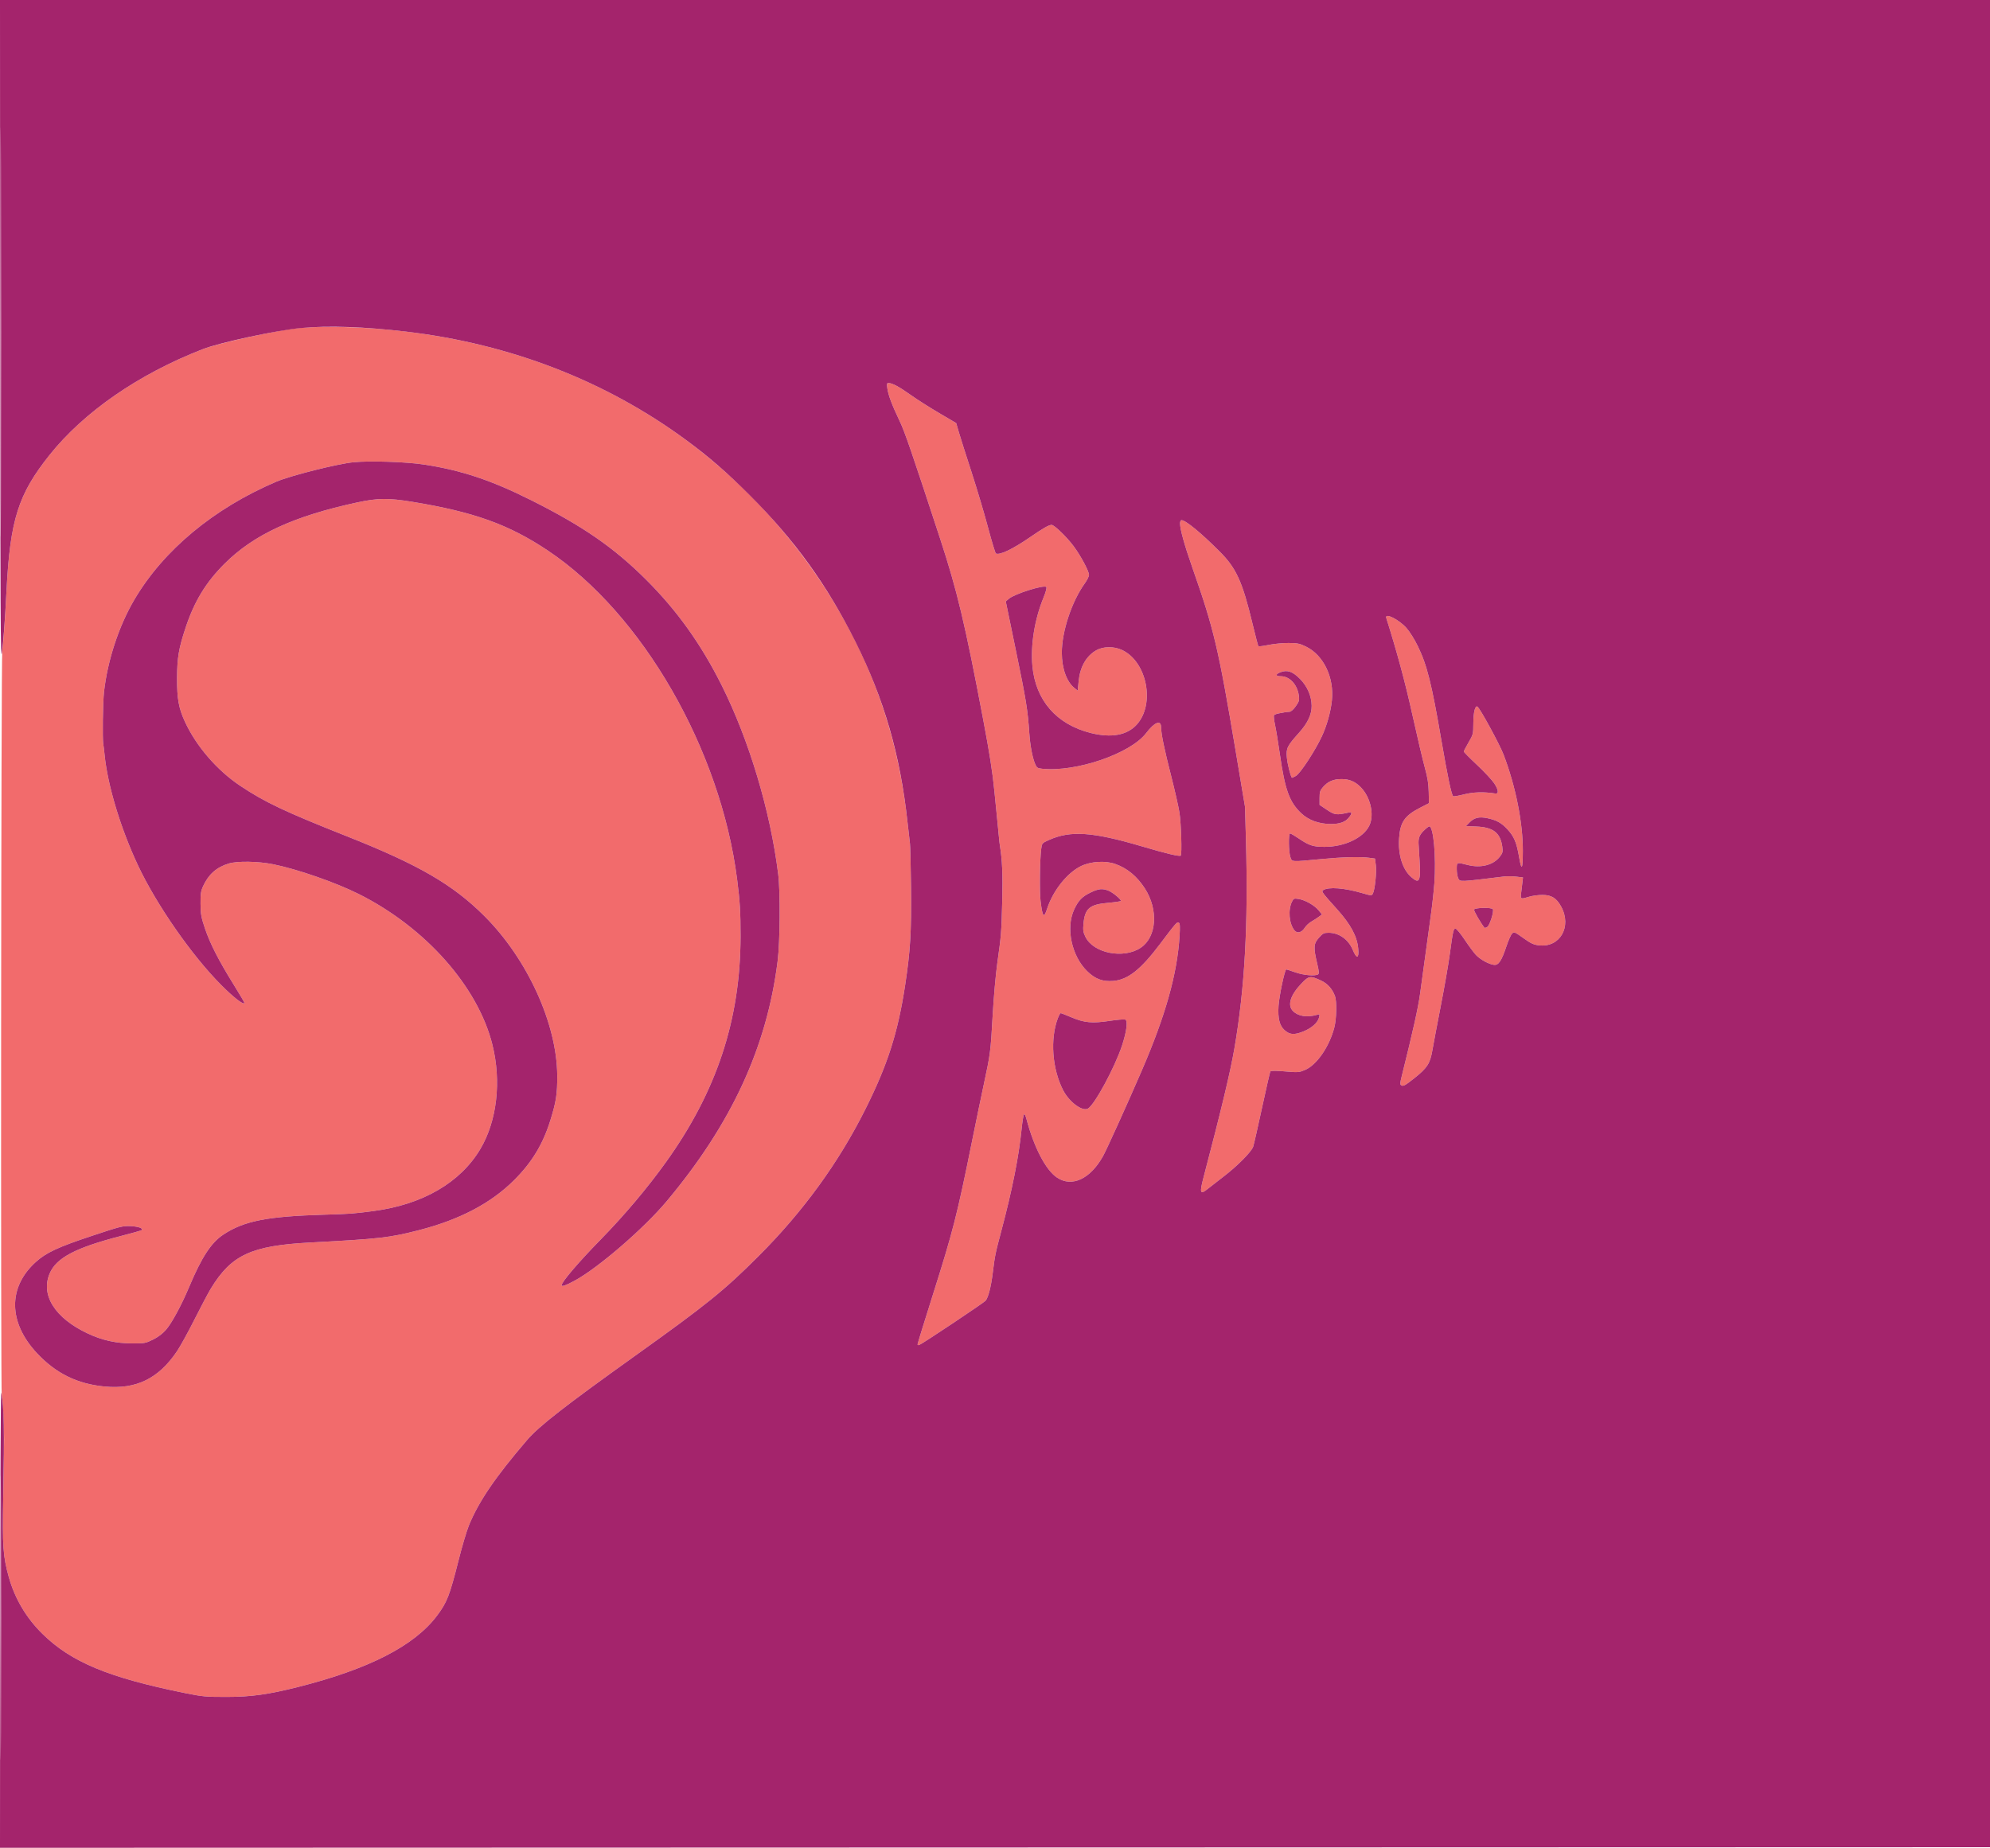
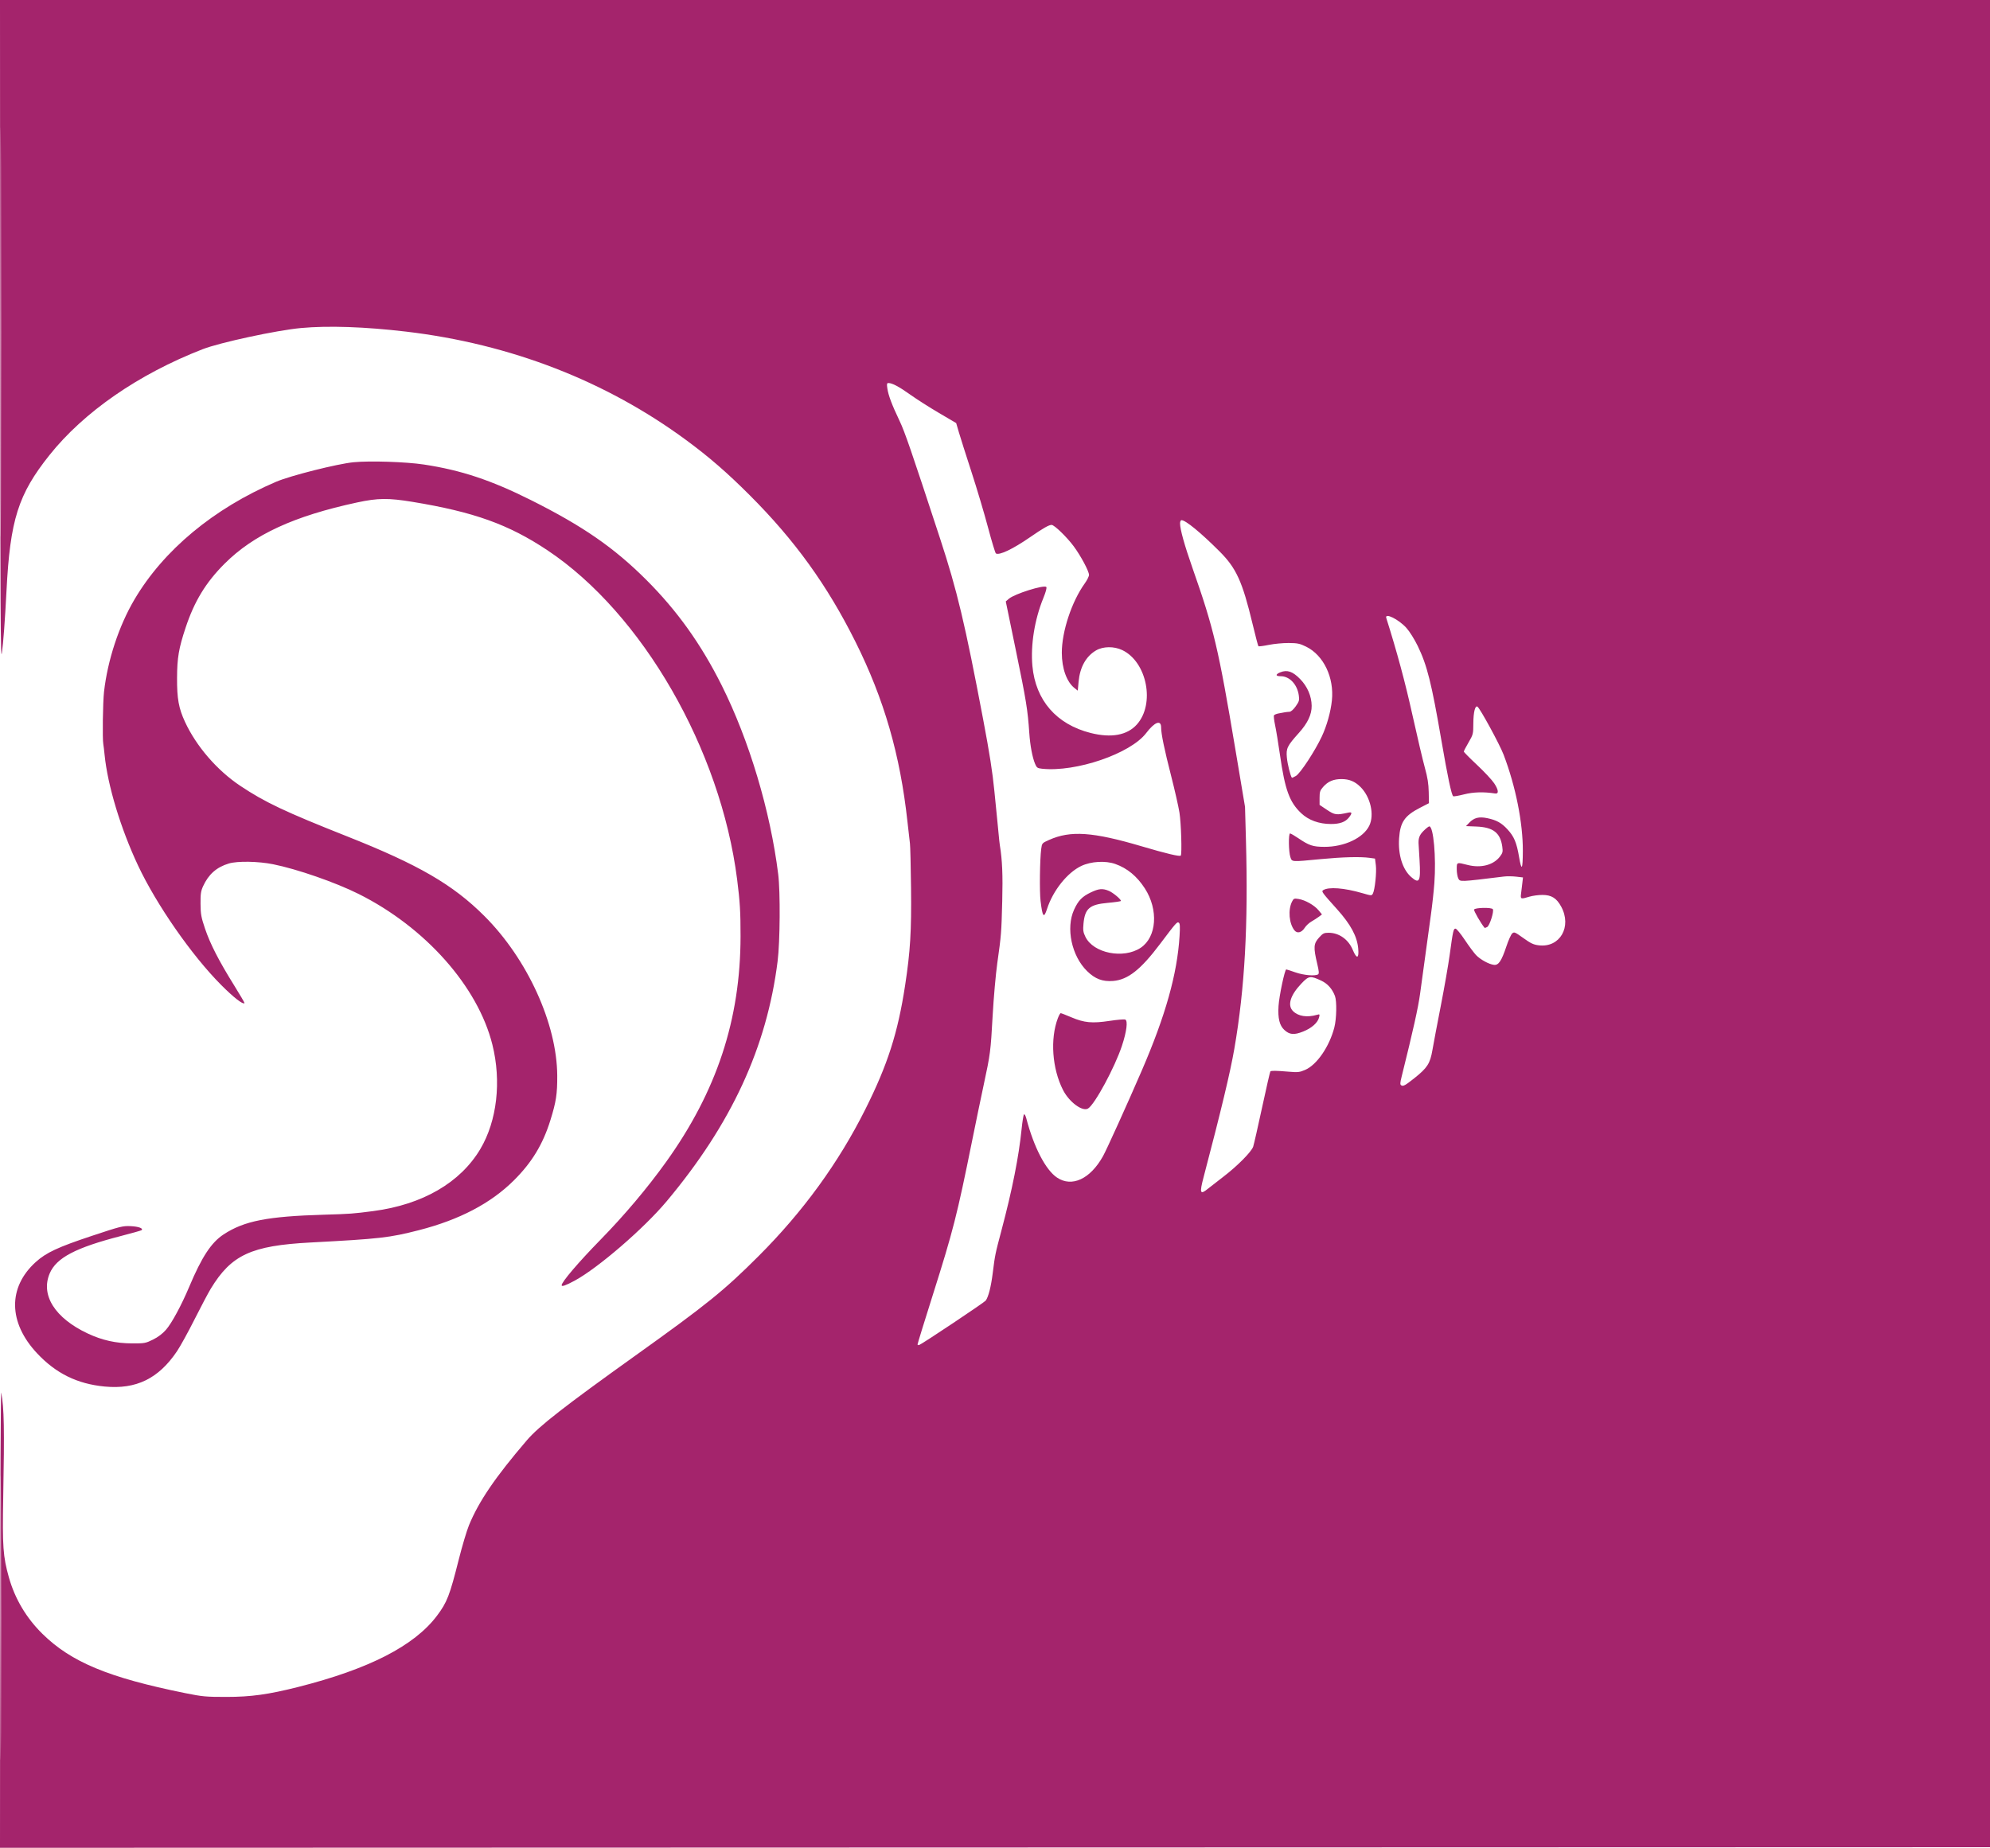
<svg xmlns="http://www.w3.org/2000/svg" width="328.143" height="304.746" viewBox="0 0 1683 1563" version="1.1">
-   <path d="M 252.237 277.550 C 234.265 279.312, 184.539 290.277, 171.422 295.371 C 117.230 316.416, 70.924 348.436, 41.803 385 C 15.355 418.209, 8.470 440.007, 5.484 500 C 4.360 522.576, 2.874 543.610, 1.918 550.462 C 0.923 557.600, 0.501 1179.383, 1.490 1180.984 C 2.310 1182.311, 3.504 1204.507, 3.454 1217.500 C 3.429 1224.100, 3.097 1246.375, 2.717 1267 C 1.961 1308.011, 2.584 1316.753, 7.506 1334.233 C 12.617 1352.386, 22.220 1368.558, 35.869 1382 C 60.146 1405.909, 91.745 1419.043, 156.500 1432.141 C 171.210 1435.116, 174.032 1435.377, 191.500 1435.372 C 212.237 1435.367, 226.903 1433.336, 252.039 1426.990 C 311.992 1411.854, 350.448 1392.133, 369.544 1366.730 C 378.119 1355.323, 380.294 1349.704, 388.051 1318.926 C 390.882 1307.692, 394.744 1294.744, 396.634 1290.153 C 404.980 1269.880, 418.895 1249.458, 445.634 1218.237 C 455.772 1206.400, 477.251 1189.640, 537.588 1146.488 C 598.012 1103.272, 612.297 1091.731, 641.525 1062.517 C 679.149 1024.912, 709.152 983.643, 731.886 938.228 C 750.712 900.620, 759.348 873.694, 765.478 833.500 C 769.883 804.611, 770.899 787.873, 770.487 751 C 770.280 732.575, 769.870 715.700, 769.574 713.500 C 769.278 711.300, 768.326 702.975, 767.459 695 C 760.341 629.570, 742.111 573.280, 709.913 517.314 C 677.825 461.538, 632.231 410.507, 580.314 372.259 C 504.029 316.059, 412.547 283.882, 311 277.533 C 289.878 276.212, 265.815 276.219, 252.237 277.550 M 750.483 328.733 C 751.357 334.566, 754.290 342.327, 760.785 356 C 765.265 365.429, 770.342 380.175, 795.041 455.500 C 809.476 499.522, 816.087 527.281, 831.481 608.500 C 836.892 637.052, 839.431 653.260, 840.957 669 C 842.104 680.825, 843.224 692.075, 843.447 694 C 843.669 695.925, 844.150 700.875, 844.516 705 C 844.882 709.125, 845.368 713.625, 845.596 715 C 847.637 727.294, 848.191 740.121, 847.625 762 C 846.917 789.357, 846.821 790.569, 843.437 814.691 C 842.111 824.146, 840.346 844.105, 839.516 859.044 C 837.820 889.551, 837.572 891.472, 831.965 917.540 C 829.752 927.828, 825.276 949.443, 822.019 965.574 C 809.376 1028.169, 806.103 1040.998, 788.919 1095.295 C 781.813 1117.746, 776 1136.587, 776 1137.164 C 776 1137.742, 776.637 1137.970, 777.416 1137.671 C 780.277 1136.573, 832.471 1101.739, 833.640 1100.146 C 835.937 1097.019, 838.128 1088.460, 839.565 1077 C 841.524 1061.374, 841.609 1060.957, 847.033 1040.500 C 856.121 1006.227, 861.611 978.575, 864.007 955 C 864.650 948.675, 865.554 943.105, 866.015 942.623 C 866.478 942.139, 867.371 943.708, 868.005 946.123 C 874.417 970.507, 884.341 989.625, 893.932 996.066 C 906.527 1004.525, 922.028 997.325, 932.835 977.997 C 935.914 972.491, 953.501 933.650, 965.618 905.597 C 985.732 859.031, 995.602 823.913, 997.577 791.881 C 998.079 783.754, 997.932 781.076, 996.951 780.469 C 995.459 779.548, 994.703 780.406, 981.071 798.507 C 964.713 820.227, 953.885 828.758, 941.407 829.760 C 932.490 830.475, 926.231 828.114, 919.421 821.466 C 906.292 808.648, 901.272 785.016, 908.378 769.480 C 911.925 761.725, 915.140 758.400, 922.500 754.875 C 929.315 751.611, 932.476 751.337, 937.782 753.551 C 941.281 755.010, 948 760.603, 948 762.056 C 948 762.420, 943.029 763.160, 936.953 763.699 C 921.471 765.073, 917.538 768.430, 916.337 781.293 C 915.824 786.789, 916.078 788.530, 917.963 792.424 C 924.708 806.357, 950.196 811.401, 964.740 801.681 C 978.295 792.622, 979.894 769.510, 968.214 751.458 C 961.541 741.146, 953.342 734.380, 943.168 730.792 C 934.906 727.877, 922.711 728.596, 914.500 732.482 C 902.694 738.070, 890.571 753.254, 885.543 768.750 C 882.802 777.196, 881.676 775.819, 880.024 762 C 879.084 754.140, 879.423 726.828, 880.568 718.200 C 881.232 713.193, 881.266 713.154, 887.209 710.487 C 905.346 702.347, 924.248 703.652, 965.676 715.904 C 986.245 721.986, 997.637 724.697, 998.597 723.736 C 999.729 722.605, 998.930 696.227, 997.494 687.305 C 996.665 682.155, 993.546 668.392, 990.563 656.720 C 984.695 633.765, 982 620.749, 982 615.358 C 982 608.594, 976.536 610.629, 969.372 620.060 C 956.135 637.487, 909.879 653.325, 881.218 650.244 C 877.410 649.835, 876.768 649.382, 875.408 646.142 C 873.107 640.660, 871.220 630.611, 870.500 620 C 869.174 600.484, 867.880 592.489, 859.351 551.115 L 850.613 508.730 853.257 506.455 C 858.074 502.312, 882.944 494.493, 884.868 496.517 C 885.454 497.134, 884.512 500.666, 882.338 506 C 874.972 524.077, 871.505 545.672, 873.135 563.333 C 875.818 592.409, 893.468 612.709, 922.410 620.006 C 939.837 624.399, 953.277 621.935, 961.447 612.847 C 977.031 595.514, 970.085 559.923, 949.163 549.906 C 942.144 546.545, 932.916 546.667, 926.906 550.200 C 918.439 555.179, 913.337 564.337, 912.203 576.596 L 911.500 584.190 908.749 582.022 C 902.131 576.806, 898.031 565.420, 898.012 552.208 C 897.986 534.203, 906.335 508.943, 917.414 493.503 C 919.386 490.755, 921 487.517, 921 486.307 C 921 483.166, 914.051 470.162, 908.036 462.048 C 902.269 454.269, 891.662 444, 889.393 444 C 887.052 444, 882.338 446.693, 871 454.506 C 856.385 464.578, 845.075 469.940, 842.253 468.135 C 841.707 467.786, 838.691 457.825, 835.551 446 C 832.411 434.175, 826.106 413.025, 821.540 399 C 816.975 384.975, 812.211 369.982, 810.954 365.682 L 808.668 357.864 794.084 349.289 C 786.063 344.572, 775.178 337.632, 769.895 333.866 C 760.386 327.088, 754.604 324, 751.419 324 C 750.023 324, 749.881 324.719, 750.483 328.733 M 299 390.995 C 285.233 392.347, 245.606 402.340, 233.534 407.502 C 180.657 430.117, 138.257 465.386, 113.624 507.247 C 100.547 529.470, 91.032 558.362, 87.979 585.119 C 86.962 594.030, 86.537 625.241, 87.375 629.500 C 87.591 630.600, 88.080 634.650, 88.461 638.500 C 91.019 664.329, 102.044 700.816, 116.740 732.085 C 132.324 765.244, 162.203 808.207, 186.974 833.076 C 197.653 843.798, 205.455 849.878, 206.803 848.530 C 206.994 848.339, 202.995 841.504, 197.917 833.341 C 185.095 812.732, 177.739 798.382, 173.392 785.500 C 170.136 775.850, 169.671 773.273, 169.601 764.500 C 169.534 756.115, 169.888 753.702, 171.791 749.555 C 176.400 739.512, 183.173 733.541, 193.500 730.418 C 200.763 728.221, 218.359 728.514, 230.966 731.041 C 251.319 735.121, 283.791 746.406, 303.385 756.208 C 359.754 784.409, 404.155 834.455, 416.418 883.616 C 424.180 914.733, 420.345 948.103, 406.276 971.850 C 389.393 1000.348, 357.390 1018.936, 315.801 1024.402 C 298.736 1026.645, 296.145 1026.836, 274 1027.483 C 226.169 1028.881, 206.555 1032.728, 189.154 1044.126 C 178.667 1050.994, 170.646 1063.207, 160.008 1088.500 C 153.453 1104.087, 145.273 1119.222, 140.383 1124.812 C 137.452 1128.163, 133.665 1131.024, 129.348 1133.149 C 123.105 1136.223, 122.219 1136.382, 111.638 1136.338 C 98.028 1136.281, 86.399 1133.689, 74.279 1128.010 C 46.484 1114.984, 34.149 1095.472, 42.070 1077.058 C 47.735 1063.891, 63.993 1055.373, 102.351 1045.479 C 111.619 1043.088, 119.464 1040.870, 119.784 1040.549 C 121.315 1039.018, 117.240 1037.501, 110.718 1037.174 C 103.881 1036.832, 102.137 1037.265, 77.699 1045.382 C 48.936 1054.935, 39.048 1059.550, 30.215 1067.543 C 6.559 1088.951, 6.968 1118.650, 31.277 1144.637 C 47.269 1161.732, 65.264 1170.596, 88.516 1172.832 C 115.150 1175.392, 134.097 1166.141, 149.704 1142.957 C 152.497 1138.808, 159.184 1126.658, 164.564 1115.957 C 169.945 1105.256, 176.127 1093.575, 178.302 1090 C 195.677 1061.446, 212.499 1053.653, 262.500 1050.998 C 321.458 1047.868, 329.294 1046.978, 354.263 1040.579 C 388.503 1031.803, 414.999 1017.917, 434.553 998.500 C 449.795 983.365, 459.141 967.964, 465.502 947.500 C 470.334 931.956, 471.348 925.371, 471.278 910 C 471.076 866.003, 446.047 811.143, 409.574 774.754 C 382.988 748.229, 353.939 731.383, 293.500 707.441 C 241.054 686.665, 223.886 678.538, 203.109 664.647 C 183.548 651.571, 165.974 631.213, 156.448 610.594 C 151.112 599.045, 149.665 591.040, 149.740 573.500 C 149.815 556.355, 151.162 548.433, 156.988 530.879 C 164.393 508.568, 174.076 492.665, 189.871 476.874 C 214.562 452.190, 248.509 436.513, 302.285 424.961 C 319.502 421.263, 328.523 421.172, 348.761 424.493 C 400.744 433.024, 430.130 443.565, 463 465.469 C 543.256 518.953, 609.462 633.900, 623.425 744 C 625.803 762.752, 626.324 771.445, 626.302 792 C 626.229 862.396, 606.170 923.139, 563.229 983 C 547.370 1005.108, 528.111 1027.938, 507.787 1048.721 C 489.291 1067.635, 475 1084.387, 475 1087.154 C 475 1088.564, 478.539 1087.319, 486 1083.284 C 505.767 1072.594, 544.505 1039.170, 563.746 1016.203 C 618.564 950.772, 648.518 885.959, 657.658 813 C 659.723 796.518, 660.007 754.429, 658.153 739.500 C 651.507 685.960, 633.597 626.111, 610.301 579.594 C 592.856 544.762, 572.652 516.505, 546.564 490.454 C 519.323 463.250, 492.926 444.995, 449.096 423.048 C 415.345 406.148, 389.902 397.688, 358.500 392.928 C 343.403 390.639, 312.756 389.643, 299 390.995 M 998.007 442.750 C 998.020 447.780, 1001.785 461.290, 1008.529 480.500 C 1026.618 532.029, 1030.413 548.098, 1044.901 634.500 L 1052.950 682.500 1053.725 710.500 C 1055.716 782.437, 1052.756 835.817, 1043.938 887 C 1040.526 906.808, 1032.730 939.373, 1017.869 995.901 C 1014.355 1009.268, 1014.960 1010.899, 1021.467 1005.603 C 1023.685 1003.797, 1029.550 999.235, 1034.500 995.465 C 1046.303 986.476, 1058.433 974.255, 1059.856 969.917 C 1060.472 968.037, 1063.874 953.071, 1067.414 936.658 C 1070.954 920.245, 1074.086 906.581, 1074.373 906.293 C 1075.116 905.551, 1079.166 905.602, 1089.521 906.484 C 1097.666 907.178, 1099.053 907.033, 1103.791 904.994 C 1113.693 900.735, 1124.304 885.303, 1128.487 869.080 C 1130.386 861.719, 1130.679 846.931, 1129.015 842.500 C 1126.776 836.539, 1122.812 832.054, 1117.621 829.608 C 1108.120 825.131, 1106.981 825.291, 1100.578 832.003 C 1091.238 841.796, 1088.632 850.359, 1093.509 855.236 C 1097.955 859.682, 1105.429 860.836, 1113.897 858.384 C 1116.132 857.737, 1116.246 857.887, 1115.578 860.595 C 1114.469 865.091, 1109.337 869.652, 1102.151 872.529 C 1094.427 875.621, 1090.593 875.290, 1086.159 871.148 C 1082.095 867.352, 1080.654 861.392, 1081.286 851 C 1081.801 842.541, 1086.564 819.996, 1087.834 820.004 C 1088.200 820.007, 1091.650 821.122, 1095.500 822.483 C 1102.418 824.929, 1112.197 825.797, 1114.725 824.191 C 1115.674 823.588, 1115.525 821.621, 1114.062 815.456 C 1110.685 801.232, 1110.892 798.232, 1115.616 793.003 C 1118.797 789.483, 1119.765 789, 1123.648 789 C 1132.484 789, 1140.414 794.634, 1144.101 803.531 C 1147.409 811.512, 1149.467 810.935, 1148.670 802.250 C 1147.728 791.979, 1142.302 781.908, 1130.820 769.121 C 1117.890 754.722, 1117.373 754.007, 1119.097 752.933 C 1123.761 750.026, 1136.844 751.035, 1152.139 755.482 C 1159.875 757.731, 1160.069 757.739, 1161.071 755.867 C 1162.783 752.669, 1164.339 737.854, 1163.592 731.878 L 1162.888 726.257 1158.304 725.628 C 1150.438 724.550, 1135.538 724.934, 1117.173 726.688 C 1091.736 729.117, 1092.753 729.184, 1091.316 725 C 1089.795 720.576, 1089.592 705, 1091.055 705 C 1091.635 705, 1094.809 706.833, 1098.108 709.073 C 1107.132 715.201, 1110.391 716.281, 1120 716.324 C 1136.926 716.401, 1153 708.830, 1158.048 698.401 C 1162.503 689.198, 1159.102 674.169, 1150.653 665.720 C 1145.918 660.985, 1141.147 659, 1134.500 659 C 1127.716 659, 1123.104 660.978, 1119.006 665.646 C 1116.393 668.622, 1116 669.839, 1116 674.952 L 1116 680.835 1122.250 685.019 C 1128.810 689.412, 1130.241 689.599, 1140.250 687.377 C 1143.573 686.640, 1143.736 687.794, 1140.832 691.486 C 1137.823 695.312, 1133.171 697, 1125.637 697 C 1115.562 697, 1106.726 693.800, 1100.473 687.886 C 1090.519 678.472, 1086.766 668.159, 1082.503 638.500 C 1081.081 628.600, 1079.220 617.260, 1078.369 613.299 C 1077.518 609.339, 1077.102 605.644, 1077.446 605.088 C 1077.789 604.532, 1079.517 603.809, 1081.285 603.481 C 1083.053 603.152, 1085.400 602.719, 1086.500 602.518 C 1087.600 602.317, 1089.426 602.119, 1090.557 602.077 C 1091.816 602.030, 1093.873 600.215, 1095.854 597.404 C 1098.766 593.274, 1099.026 592.337, 1098.428 588.154 C 1097.103 578.883, 1090.603 572, 1083.173 572 C 1078.626 572, 1078.497 570.418, 1082.899 568.657 C 1088.662 566.351, 1093.290 567.952, 1099.620 574.441 C 1105.693 580.666, 1109.201 588.832, 1109.312 597 C 1109.411 604.292, 1105.969 611.632, 1098.604 619.835 C 1088.576 631.004, 1087.616 632.964, 1088.345 640.797 C 1088.858 646.326, 1091.347 656.354, 1092.576 657.847 C 1092.733 658.039, 1094.270 657.364, 1095.992 656.347 C 1099.754 654.127, 1112.165 635.201, 1117.897 622.942 C 1122.143 613.863, 1125.417 602.157, 1126.425 592.459 C 1128.431 573.139, 1119.403 554.262, 1104.693 547.020 C 1099.275 544.353, 1097.395 543.959, 1089.815 543.904 C 1085.043 543.869, 1077.470 544.588, 1072.985 545.503 C 1068.501 546.418, 1064.581 546.914, 1064.274 546.607 C 1063.967 546.300, 1061.743 537.825, 1059.333 527.774 C 1050.732 491.908, 1045.617 480.649, 1031.500 466.513 C 1015.650 450.640, 1002.728 440.019, 999.250 440.005 C 998.550 440.002, 998.003 441.210, 998.007 442.750 M 1172.418 522.750 C 1181.551 551.687, 1188.370 576.970, 1194.516 604.692 C 1198.639 623.287, 1203.388 643.450, 1205.069 649.500 C 1207.345 657.689, 1208.174 662.914, 1208.313 669.945 L 1208.500 679.390 1201.004 683.244 C 1187.922 689.969, 1184.195 695.395, 1183.257 709.080 C 1182.302 723.016, 1186.173 735.433, 1193.471 741.840 C 1200.460 747.977, 1201.615 745.671, 1200.562 727.673 C 1200.173 721.012, 1199.833 715.323, 1199.809 715.031 C 1199.321 709.324, 1200.269 706.495, 1203.882 702.882 C 1206.018 700.747, 1208.233 699, 1208.805 699 C 1212.346 699, 1214.684 725.227, 1213.084 747 C 1212.579 753.875, 1211.247 766.025, 1210.124 774 C 1208.138 788.112, 1204.862 812.033, 1201.016 840.500 C 1199.429 852.250, 1195.136 871.541, 1185.357 910.871 C 1184.062 916.076, 1184.012 917.389, 1185.082 918.051 C 1186.743 919.077, 1188.381 918.182, 1196.183 911.981 C 1207.112 903.294, 1209.489 899.600, 1211.428 888.288 C 1212.350 882.904, 1215.547 866.009, 1218.531 850.741 C 1221.515 835.474, 1224.892 816.124, 1226.036 807.741 C 1228.823 787.304, 1229.225 785.500, 1230.986 785.500 C 1231.804 785.500, 1235.320 789.775, 1238.800 795 C 1242.280 800.225, 1246.561 806.003, 1248.313 807.839 C 1251.980 811.682, 1259.190 815.635, 1263.469 816.148 C 1267.366 816.615, 1269.866 812.908, 1273.978 800.565 C 1275.689 795.431, 1277.896 790.499, 1278.883 789.606 C 1280.560 788.088, 1281.176 788.340, 1288.343 793.483 C 1294.659 798.015, 1296.977 799.097, 1301.501 799.629 C 1319.317 801.723, 1329.577 783.854, 1320.322 766.850 C 1316.412 759.666, 1312.110 757, 1304.427 757 C 1301.067 757, 1296.109 757.670, 1293.409 758.489 C 1286.039 760.725, 1285.797 760.630, 1286.419 755.750 C 1286.716 753.413, 1287.200 749.407, 1287.494 746.850 L 1288.029 742.200 1282.265 741.534 C 1279.094 741.168, 1274.475 741.117, 1272 741.419 C 1234.060 746.061, 1234.856 746.029, 1233.308 743 C 1232.605 741.625, 1232.023 738.138, 1232.015 735.250 C 1231.998 729.210, 1231.902 729.248, 1241.148 731.616 C 1252.428 734.506, 1263.025 731.767, 1268.540 724.537 C 1270.875 721.475, 1271.115 720.474, 1270.531 716.227 C 1268.911 704.447, 1262.850 699.714, 1248.661 699.147 L 1239.823 698.794 1242.576 695.920 C 1246.648 691.671, 1250.796 690.610, 1257.738 692.042 C 1265.589 693.663, 1269.816 695.992, 1274.884 701.490 C 1280.515 707.599, 1282.635 712.644, 1284.730 724.919 C 1286.843 737.303, 1287.841 735.760, 1287.910 720 C 1288.016 695.986, 1281.871 665.176, 1271.614 638.298 C 1268.309 629.638, 1251.813 599.322, 1249.560 597.769 C 1247.590 596.410, 1246.091 602.404, 1246.045 611.826 C 1246.001 620.861, 1245.876 621.364, 1242 628 C 1239.800 631.767, 1238 635.240, 1238 635.718 C 1238 636.195, 1242.994 641.253, 1249.099 646.957 C 1255.203 652.661, 1261.768 659.694, 1263.688 662.585 C 1267.432 668.224, 1267.746 671.711, 1264.462 671.187 C 1255.029 669.682, 1245.966 669.939, 1238.207 671.933 C 1233.646 673.105, 1229.520 673.821, 1229.038 673.524 C 1227.609 672.641, 1224.336 657.177, 1219.006 626.131 C 1210.696 577.733, 1206.931 562.709, 1199.035 546.444 C 1196.238 540.682, 1192.138 534.145, 1189.434 531.138 C 1182.893 523.862, 1170.903 517.952, 1172.418 522.750 M 1092.715 762.636 C 1089.195 769.564, 1090.192 781.311, 1094.780 786.977 C 1097.122 789.869, 1100.829 788.904, 1103.500 784.707 C 1104.600 782.978, 1107.103 780.649, 1109.063 779.532 C 1111.022 778.414, 1113.842 776.600, 1115.330 775.499 L 1118.035 773.499 1115.123 769.966 C 1111.604 765.697, 1103.882 761.325, 1098.278 760.428 C 1094.473 759.820, 1094.062 759.983, 1092.715 762.636 M 1246.685 769.378 C 1246.293 770.399, 1252.250 780.773, 1255.559 784.831 C 1255.707 785.013, 1256.694 784.699, 1257.752 784.133 C 1259.840 783.015, 1263.681 770.912, 1262.536 769.059 C 1261.515 767.407, 1247.332 767.692, 1246.685 769.378 M 894.664 861.250 C 888.023 878.813, 889.820 903.933, 899.009 921.965 C 904.242 932.234, 915.505 940.552, 920.232 937.638 C 925.945 934.115, 942.796 902.901, 948.863 884.603 C 952.851 872.577, 954.008 863.324, 951.637 862.414 C 950.734 862.068, 944.793 862.570, 938.437 863.531 C 923.696 865.759, 916.996 865.138, 906.171 860.539 C 901.590 858.592, 897.488 857, 897.057 857 C 896.625 857, 895.548 858.913, 894.664 861.250" stroke="none" fill="#f26b6c" fill-rule="evenodd" />
  <path d="M 0.126 280.750 C 0.233 516.614, 0.463 560.061, 1.564 552.500 C 2.790 544.088, 4.186 525.306, 5.506 499.500 C 8.560 439.739, 15.406 418.144, 41.803 385 C 70.924 348.436, 117.230 316.416, 171.422 295.371 C 186.048 289.691, 234.002 279.365, 254.543 277.473 C 277.638 275.345, 308.787 276.409, 343.500 280.511 C 431.667 290.930, 512.349 322.188, 580.314 372.259 C 599.744 386.574, 614.926 399.744, 634.091 418.909 C 672.202 457.019, 699.609 495.017, 723.465 542.814 C 747.702 591.378, 761.306 638.438, 767.459 695 C 768.326 702.975, 769.278 711.300, 769.574 713.500 C 769.870 715.700, 770.280 732.575, 770.487 751 C 770.899 787.873, 769.883 804.611, 765.478 833.500 C 759.348 873.694, 750.712 900.620, 731.886 938.228 C 709.152 983.643, 679.149 1024.912, 641.525 1062.517 C 612.297 1091.731, 598.012 1103.272, 537.588 1146.488 C 477.251 1189.640, 455.772 1206.400, 445.634 1218.237 C 418.895 1249.458, 404.980 1269.880, 396.634 1290.153 C 394.744 1294.744, 390.882 1307.692, 388.051 1318.926 C 380.294 1349.704, 378.119 1355.323, 369.544 1366.730 C 350.448 1392.133, 311.992 1411.854, 252.039 1426.990 C 226.903 1433.336, 212.237 1435.367, 191.500 1435.372 C 174.032 1435.377, 171.210 1435.116, 156.500 1432.141 C 91.745 1419.043, 60.146 1405.909, 35.869 1382 C 22.220 1368.558, 12.617 1352.386, 7.506 1334.233 C 2.584 1316.753, 1.961 1308.011, 2.717 1267 C 3.808 1207.807, 3.506 1191.594, 1.060 1178 C 0.615 1175.525, 0.194 1261.138, 0.125 1368.251 L 0 1563.001 841.750 1562.751 L 1683.500 1562.500 1683.744 781.250 L 1683.989 -0 841.994 -0 L 0 0 0.126 280.750 M 0.493 281 C 0.493 435.275, 0.609 498.388, 0.750 421.250 C 0.891 344.113, 0.891 217.888, 0.750 140.750 C 0.609 63.613, 0.493 126.725, 0.493 281 M 750.483 328.733 C 751.357 334.566, 754.290 342.327, 760.785 356 C 765.265 365.429, 770.342 380.175, 795.041 455.500 C 809.476 499.522, 816.087 527.281, 831.481 608.500 C 836.892 637.052, 839.431 653.260, 840.957 669 C 842.104 680.825, 843.224 692.075, 843.447 694 C 843.669 695.925, 844.150 700.875, 844.516 705 C 844.882 709.125, 845.368 713.625, 845.596 715 C 847.637 727.294, 848.191 740.121, 847.625 762 C 846.917 789.357, 846.821 790.569, 843.437 814.691 C 842.111 824.146, 840.346 844.105, 839.516 859.044 C 837.820 889.551, 837.572 891.472, 831.965 917.540 C 829.752 927.828, 825.276 949.443, 822.019 965.574 C 809.376 1028.169, 806.103 1040.998, 788.919 1095.295 C 781.813 1117.746, 776 1136.587, 776 1137.164 C 776 1137.742, 776.637 1137.970, 777.416 1137.671 C 780.277 1136.573, 832.471 1101.739, 833.640 1100.146 C 835.937 1097.019, 838.128 1088.460, 839.565 1077 C 841.524 1061.374, 841.609 1060.957, 847.033 1040.500 C 856.121 1006.227, 861.611 978.575, 864.007 955 C 864.650 948.675, 865.554 943.105, 866.015 942.623 C 866.478 942.139, 867.371 943.708, 868.005 946.123 C 874.417 970.507, 884.341 989.625, 893.932 996.066 C 906.527 1004.525, 922.028 997.325, 932.835 977.997 C 935.914 972.491, 953.501 933.650, 965.618 905.597 C 985.732 859.031, 995.602 823.913, 997.577 791.881 C 998.079 783.754, 997.932 781.076, 996.951 780.469 C 995.459 779.548, 994.703 780.406, 981.071 798.507 C 964.713 820.227, 953.885 828.758, 941.407 829.760 C 932.490 830.475, 926.231 828.114, 919.421 821.466 C 906.292 808.648, 901.272 785.016, 908.378 769.480 C 911.925 761.725, 915.140 758.400, 922.500 754.875 C 929.315 751.611, 932.476 751.337, 937.782 753.551 C 941.281 755.010, 948 760.603, 948 762.056 C 948 762.420, 943.029 763.160, 936.953 763.699 C 921.471 765.073, 917.538 768.430, 916.337 781.293 C 915.824 786.789, 916.078 788.530, 917.963 792.424 C 924.708 806.357, 950.196 811.401, 964.740 801.681 C 978.295 792.622, 979.894 769.510, 968.214 751.458 C 961.541 741.146, 953.342 734.380, 943.168 730.792 C 934.906 727.877, 922.711 728.596, 914.500 732.482 C 902.694 738.070, 890.571 753.254, 885.543 768.750 C 882.802 777.196, 881.676 775.819, 880.024 762 C 879.084 754.140, 879.423 726.828, 880.568 718.200 C 881.232 713.193, 881.266 713.154, 887.209 710.487 C 905.346 702.347, 924.248 703.652, 965.676 715.904 C 986.245 721.986, 997.637 724.697, 998.597 723.736 C 999.729 722.605, 998.930 696.227, 997.494 687.305 C 996.665 682.155, 993.546 668.392, 990.563 656.720 C 984.695 633.765, 982 620.749, 982 615.358 C 982 608.594, 976.536 610.629, 969.372 620.060 C 956.135 637.487, 909.879 653.325, 881.218 650.244 C 877.410 649.835, 876.768 649.382, 875.408 646.142 C 873.107 640.660, 871.220 630.611, 870.500 620 C 869.174 600.484, 867.880 592.489, 859.351 551.115 L 850.613 508.730 853.257 506.455 C 858.074 502.312, 882.944 494.493, 884.868 496.517 C 885.454 497.134, 884.512 500.666, 882.338 506 C 874.972 524.077, 871.505 545.672, 873.135 563.333 C 875.818 592.409, 893.468 612.709, 922.410 620.006 C 939.837 624.399, 953.277 621.935, 961.447 612.847 C 977.031 595.514, 970.085 559.923, 949.163 549.906 C 942.144 546.545, 932.916 546.667, 926.906 550.200 C 918.439 555.179, 913.337 564.337, 912.203 576.596 L 911.500 584.190 908.749 582.022 C 902.131 576.806, 898.031 565.420, 898.012 552.208 C 897.986 534.203, 906.335 508.943, 917.414 493.503 C 919.386 490.755, 921 487.517, 921 486.307 C 921 483.166, 914.051 470.162, 908.036 462.048 C 902.269 454.269, 891.662 444, 889.393 444 C 887.052 444, 882.338 446.693, 871 454.506 C 856.385 464.578, 845.075 469.940, 842.253 468.135 C 841.707 467.786, 838.691 457.825, 835.551 446 C 832.411 434.175, 826.106 413.025, 821.540 399 C 816.975 384.975, 812.211 369.982, 810.954 365.682 L 808.668 357.864 794.084 349.289 C 786.063 344.572, 775.178 337.632, 769.895 333.866 C 760.386 327.088, 754.604 324, 751.419 324 C 750.023 324, 749.881 324.719, 750.483 328.733 M 299 390.995 C 285.233 392.347, 245.606 402.340, 233.534 407.502 C 180.657 430.117, 138.257 465.386, 113.624 507.247 C 100.547 529.470, 91.032 558.362, 87.979 585.119 C 86.962 594.030, 86.537 625.241, 87.375 629.500 C 87.591 630.600, 88.080 634.650, 88.461 638.500 C 91.019 664.329, 102.044 700.816, 116.740 732.085 C 132.324 765.244, 162.203 808.207, 186.974 833.076 C 197.653 843.798, 205.455 849.878, 206.803 848.530 C 206.994 848.339, 202.995 841.504, 197.917 833.341 C 185.095 812.732, 177.739 798.382, 173.392 785.500 C 170.136 775.850, 169.671 773.273, 169.601 764.500 C 169.534 756.115, 169.888 753.702, 171.791 749.555 C 176.400 739.512, 183.173 733.541, 193.500 730.418 C 200.763 728.221, 218.359 728.514, 230.966 731.041 C 251.319 735.121, 283.791 746.406, 303.385 756.208 C 359.754 784.409, 404.155 834.455, 416.418 883.616 C 424.180 914.733, 420.345 948.103, 406.276 971.850 C 389.393 1000.348, 357.390 1018.936, 315.801 1024.402 C 298.736 1026.645, 296.145 1026.836, 274 1027.483 C 226.169 1028.881, 206.555 1032.728, 189.154 1044.126 C 178.667 1050.994, 170.646 1063.207, 160.008 1088.500 C 153.453 1104.087, 145.273 1119.222, 140.383 1124.812 C 137.452 1128.163, 133.665 1131.024, 129.348 1133.149 C 123.105 1136.223, 122.219 1136.382, 111.638 1136.338 C 98.028 1136.281, 86.399 1133.689, 74.279 1128.010 C 46.484 1114.984, 34.149 1095.472, 42.070 1077.058 C 47.735 1063.891, 63.993 1055.373, 102.351 1045.479 C 111.619 1043.088, 119.464 1040.870, 119.784 1040.549 C 121.315 1039.018, 117.240 1037.501, 110.718 1037.174 C 103.881 1036.832, 102.137 1037.265, 77.699 1045.382 C 48.936 1054.935, 39.048 1059.550, 30.215 1067.543 C 6.559 1088.951, 6.968 1118.650, 31.277 1144.637 C 47.269 1161.732, 65.264 1170.596, 88.516 1172.832 C 115.150 1175.392, 134.097 1166.141, 149.704 1142.957 C 152.497 1138.808, 159.184 1126.658, 164.564 1115.957 C 169.945 1105.256, 176.127 1093.575, 178.302 1090 C 195.677 1061.446, 212.499 1053.653, 262.500 1050.998 C 321.458 1047.868, 329.294 1046.978, 354.263 1040.579 C 388.503 1031.803, 414.999 1017.917, 434.553 998.500 C 449.795 983.365, 459.141 967.964, 465.502 947.500 C 470.334 931.956, 471.348 925.371, 471.278 910 C 471.076 866.003, 446.047 811.143, 409.574 774.754 C 382.988 748.229, 353.939 731.383, 293.500 707.441 C 241.054 686.665, 223.886 678.538, 203.109 664.647 C 183.548 651.571, 165.974 631.213, 156.448 610.594 C 151.112 599.045, 149.665 591.040, 149.740 573.500 C 149.815 556.355, 151.162 548.433, 156.988 530.879 C 164.393 508.568, 174.076 492.665, 189.871 476.874 C 214.562 452.190, 248.509 436.513, 302.285 424.961 C 319.502 421.263, 328.523 421.172, 348.761 424.493 C 400.744 433.024, 430.130 443.565, 463 465.469 C 543.256 518.953, 609.462 633.900, 623.425 744 C 625.803 762.752, 626.324 771.445, 626.302 792 C 626.229 862.396, 606.170 923.139, 563.229 983 C 547.370 1005.108, 528.111 1027.938, 507.787 1048.721 C 489.291 1067.635, 475 1084.387, 475 1087.154 C 475 1088.564, 478.539 1087.319, 486 1083.284 C 505.767 1072.594, 544.505 1039.170, 563.746 1016.203 C 618.564 950.772, 648.518 885.959, 657.658 813 C 659.723 796.518, 660.007 754.429, 658.153 739.500 C 651.507 685.960, 633.597 626.111, 610.301 579.594 C 592.856 544.762, 572.652 516.505, 546.564 490.454 C 519.323 463.250, 492.926 444.995, 449.096 423.048 C 415.345 406.148, 389.902 397.688, 358.500 392.928 C 343.403 390.639, 312.756 389.643, 299 390.995 M 998.007 442.750 C 998.020 447.780, 1001.785 461.290, 1008.529 480.500 C 1026.618 532.029, 1030.413 548.098, 1044.901 634.500 L 1052.950 682.500 1053.725 710.500 C 1055.716 782.437, 1052.756 835.817, 1043.938 887 C 1040.526 906.808, 1032.730 939.373, 1017.869 995.901 C 1014.355 1009.268, 1014.960 1010.899, 1021.467 1005.603 C 1023.685 1003.797, 1029.550 999.235, 1034.500 995.465 C 1046.303 986.476, 1058.433 974.255, 1059.856 969.917 C 1060.472 968.037, 1063.874 953.071, 1067.414 936.658 C 1070.954 920.245, 1074.086 906.581, 1074.373 906.293 C 1075.116 905.551, 1079.166 905.602, 1089.521 906.484 C 1097.666 907.178, 1099.053 907.033, 1103.791 904.994 C 1113.693 900.735, 1124.304 885.303, 1128.487 869.080 C 1130.386 861.719, 1130.679 846.931, 1129.015 842.500 C 1126.776 836.539, 1122.812 832.054, 1117.621 829.608 C 1108.120 825.131, 1106.981 825.291, 1100.578 832.003 C 1091.238 841.796, 1088.632 850.359, 1093.509 855.236 C 1097.955 859.682, 1105.429 860.836, 1113.897 858.384 C 1116.132 857.737, 1116.246 857.887, 1115.578 860.595 C 1114.469 865.091, 1109.337 869.652, 1102.151 872.529 C 1094.427 875.621, 1090.593 875.290, 1086.159 871.148 C 1082.095 867.352, 1080.654 861.392, 1081.286 851 C 1081.801 842.541, 1086.564 819.996, 1087.834 820.004 C 1088.200 820.007, 1091.650 821.122, 1095.500 822.483 C 1102.418 824.929, 1112.197 825.797, 1114.725 824.191 C 1115.674 823.588, 1115.525 821.621, 1114.062 815.456 C 1110.685 801.232, 1110.892 798.232, 1115.616 793.003 C 1118.797 789.483, 1119.765 789, 1123.648 789 C 1132.484 789, 1140.414 794.634, 1144.101 803.531 C 1147.409 811.512, 1149.467 810.935, 1148.670 802.250 C 1147.728 791.979, 1142.302 781.908, 1130.820 769.121 C 1117.890 754.722, 1117.373 754.007, 1119.097 752.933 C 1123.761 750.026, 1136.844 751.035, 1152.139 755.482 C 1159.875 757.731, 1160.069 757.739, 1161.071 755.867 C 1162.783 752.669, 1164.339 737.854, 1163.592 731.878 L 1162.888 726.257 1158.304 725.628 C 1150.438 724.550, 1135.538 724.934, 1117.173 726.688 C 1091.736 729.117, 1092.753 729.184, 1091.316 725 C 1089.795 720.576, 1089.592 705, 1091.055 705 C 1091.635 705, 1094.809 706.833, 1098.108 709.073 C 1107.132 715.201, 1110.391 716.281, 1120 716.324 C 1136.926 716.401, 1153 708.830, 1158.048 698.401 C 1162.503 689.198, 1159.102 674.169, 1150.653 665.720 C 1145.918 660.985, 1141.147 659, 1134.500 659 C 1127.716 659, 1123.104 660.978, 1119.006 665.646 C 1116.393 668.622, 1116 669.839, 1116 674.952 L 1116 680.835 1122.250 685.019 C 1128.810 689.412, 1130.241 689.599, 1140.250 687.377 C 1143.573 686.640, 1143.736 687.794, 1140.832 691.486 C 1137.823 695.312, 1133.171 697, 1125.637 697 C 1115.562 697, 1106.726 693.800, 1100.473 687.886 C 1090.519 678.472, 1086.766 668.159, 1082.503 638.500 C 1081.081 628.600, 1079.220 617.260, 1078.369 613.299 C 1077.518 609.339, 1077.102 605.644, 1077.446 605.088 C 1077.789 604.532, 1079.517 603.809, 1081.285 603.481 C 1083.053 603.152, 1085.400 602.719, 1086.500 602.518 C 1087.600 602.317, 1089.426 602.119, 1090.557 602.077 C 1091.816 602.030, 1093.873 600.215, 1095.854 597.404 C 1098.766 593.274, 1099.026 592.337, 1098.428 588.154 C 1097.103 578.883, 1090.603 572, 1083.173 572 C 1078.626 572, 1078.497 570.418, 1082.899 568.657 C 1088.662 566.351, 1093.290 567.952, 1099.620 574.441 C 1105.693 580.666, 1109.201 588.832, 1109.312 597 C 1109.411 604.292, 1105.969 611.632, 1098.604 619.835 C 1088.576 631.004, 1087.616 632.964, 1088.345 640.797 C 1088.858 646.326, 1091.347 656.354, 1092.576 657.847 C 1092.733 658.039, 1094.270 657.364, 1095.992 656.347 C 1099.754 654.127, 1112.165 635.201, 1117.897 622.942 C 1122.143 613.863, 1125.417 602.157, 1126.425 592.459 C 1128.431 573.139, 1119.403 554.262, 1104.693 547.020 C 1099.275 544.353, 1097.395 543.959, 1089.815 543.904 C 1085.043 543.869, 1077.470 544.588, 1072.985 545.503 C 1068.501 546.418, 1064.581 546.914, 1064.274 546.607 C 1063.967 546.300, 1061.743 537.825, 1059.333 527.774 C 1050.732 491.908, 1045.617 480.649, 1031.500 466.513 C 1015.650 450.640, 1002.728 440.019, 999.250 440.005 C 998.550 440.002, 998.003 441.210, 998.007 442.750 M 1172.418 522.750 C 1181.551 551.687, 1188.370 576.970, 1194.516 604.692 C 1198.639 623.287, 1203.388 643.450, 1205.069 649.500 C 1207.345 657.689, 1208.174 662.914, 1208.313 669.945 L 1208.500 679.390 1201.004 683.244 C 1187.922 689.969, 1184.195 695.395, 1183.257 709.080 C 1182.302 723.016, 1186.173 735.433, 1193.471 741.840 C 1200.460 747.977, 1201.615 745.671, 1200.562 727.673 C 1200.173 721.012, 1199.833 715.323, 1199.809 715.031 C 1199.321 709.324, 1200.269 706.495, 1203.882 702.882 C 1206.018 700.747, 1208.233 699, 1208.805 699 C 1212.346 699, 1214.684 725.227, 1213.084 747 C 1212.579 753.875, 1211.247 766.025, 1210.124 774 C 1208.138 788.112, 1204.862 812.033, 1201.016 840.500 C 1199.429 852.250, 1195.136 871.541, 1185.357 910.871 C 1184.062 916.076, 1184.012 917.389, 1185.082 918.051 C 1186.743 919.077, 1188.381 918.182, 1196.183 911.981 C 1207.112 903.294, 1209.489 899.600, 1211.428 888.288 C 1212.350 882.904, 1215.547 866.009, 1218.531 850.741 C 1221.515 835.474, 1224.892 816.124, 1226.036 807.741 C 1228.823 787.304, 1229.225 785.500, 1230.986 785.500 C 1231.804 785.500, 1235.320 789.775, 1238.800 795 C 1242.280 800.225, 1246.561 806.003, 1248.313 807.839 C 1251.980 811.682, 1259.190 815.635, 1263.469 816.148 C 1267.366 816.615, 1269.866 812.908, 1273.978 800.565 C 1275.689 795.431, 1277.896 790.499, 1278.883 789.606 C 1280.560 788.088, 1281.176 788.340, 1288.343 793.483 C 1294.659 798.015, 1296.977 799.097, 1301.501 799.629 C 1319.317 801.723, 1329.577 783.854, 1320.322 766.850 C 1316.412 759.666, 1312.110 757, 1304.427 757 C 1301.067 757, 1296.109 757.670, 1293.409 758.489 C 1286.039 760.725, 1285.797 760.630, 1286.419 755.750 C 1286.716 753.413, 1287.200 749.407, 1287.494 746.850 L 1288.029 742.200 1282.265 741.534 C 1279.094 741.168, 1274.475 741.117, 1272 741.419 C 1234.060 746.061, 1234.856 746.029, 1233.308 743 C 1232.605 741.625, 1232.023 738.138, 1232.015 735.250 C 1231.998 729.210, 1231.902 729.248, 1241.148 731.616 C 1252.428 734.506, 1263.025 731.767, 1268.540 724.537 C 1270.875 721.475, 1271.115 720.474, 1270.531 716.227 C 1268.911 704.447, 1262.850 699.714, 1248.661 699.147 L 1239.823 698.794 1242.576 695.920 C 1246.648 691.671, 1250.796 690.610, 1257.738 692.042 C 1265.589 693.663, 1269.816 695.992, 1274.884 701.490 C 1280.515 707.599, 1282.635 712.644, 1284.730 724.919 C 1286.843 737.303, 1287.841 735.760, 1287.910 720 C 1288.016 695.986, 1281.871 665.176, 1271.614 638.298 C 1268.309 629.638, 1251.813 599.322, 1249.560 597.769 C 1247.590 596.410, 1246.091 602.404, 1246.045 611.826 C 1246.001 620.861, 1245.876 621.364, 1242 628 C 1239.800 631.767, 1238 635.240, 1238 635.718 C 1238 636.195, 1242.994 641.253, 1249.099 646.957 C 1255.203 652.661, 1261.768 659.694, 1263.688 662.585 C 1267.432 668.224, 1267.746 671.711, 1264.462 671.187 C 1255.029 669.682, 1245.966 669.939, 1238.207 671.933 C 1233.646 673.105, 1229.520 673.821, 1229.038 673.524 C 1227.609 672.641, 1224.336 657.177, 1219.006 626.131 C 1210.696 577.733, 1206.931 562.709, 1199.035 546.444 C 1196.238 540.682, 1192.138 534.145, 1189.434 531.138 C 1182.893 523.862, 1170.903 517.952, 1172.418 522.750 M 1092.715 762.636 C 1089.195 769.564, 1090.192 781.311, 1094.780 786.977 C 1097.122 789.869, 1100.829 788.904, 1103.500 784.707 C 1104.600 782.978, 1107.103 780.649, 1109.063 779.532 C 1111.022 778.414, 1113.842 776.600, 1115.330 775.499 L 1118.035 773.499 1115.123 769.966 C 1111.604 765.697, 1103.882 761.325, 1098.278 760.428 C 1094.473 759.820, 1094.062 759.983, 1092.715 762.636 M 1246.685 769.378 C 1246.293 770.399, 1252.250 780.773, 1255.559 784.831 C 1255.707 785.013, 1256.694 784.699, 1257.752 784.133 C 1259.840 783.015, 1263.681 770.912, 1262.536 769.059 C 1261.515 767.407, 1247.332 767.692, 1246.685 769.378 M 894.664 861.250 C 888.023 878.813, 889.820 903.933, 899.009 921.965 C 904.242 932.234, 915.505 940.552, 920.232 937.638 C 925.945 934.115, 942.796 902.901, 948.863 884.603 C 952.851 872.577, 954.008 863.324, 951.637 862.414 C 950.734 862.068, 944.793 862.570, 938.437 863.531 C 923.696 865.759, 916.996 865.138, 906.171 860.539 C 901.590 858.592, 897.488 857, 897.057 857 C 896.625 857, 895.548 858.913, 894.664 861.250 M 0.490 1368.500 C 0.490 1475.750, 0.607 1519.477, 0.750 1465.670 C 0.893 1411.864, 0.893 1324.114, 0.750 1270.670 C 0.607 1217.227, 0.490 1261.250, 0.490 1368.500" stroke="none" fill="#a4246c" fill-rule="evenodd" />
</svg>